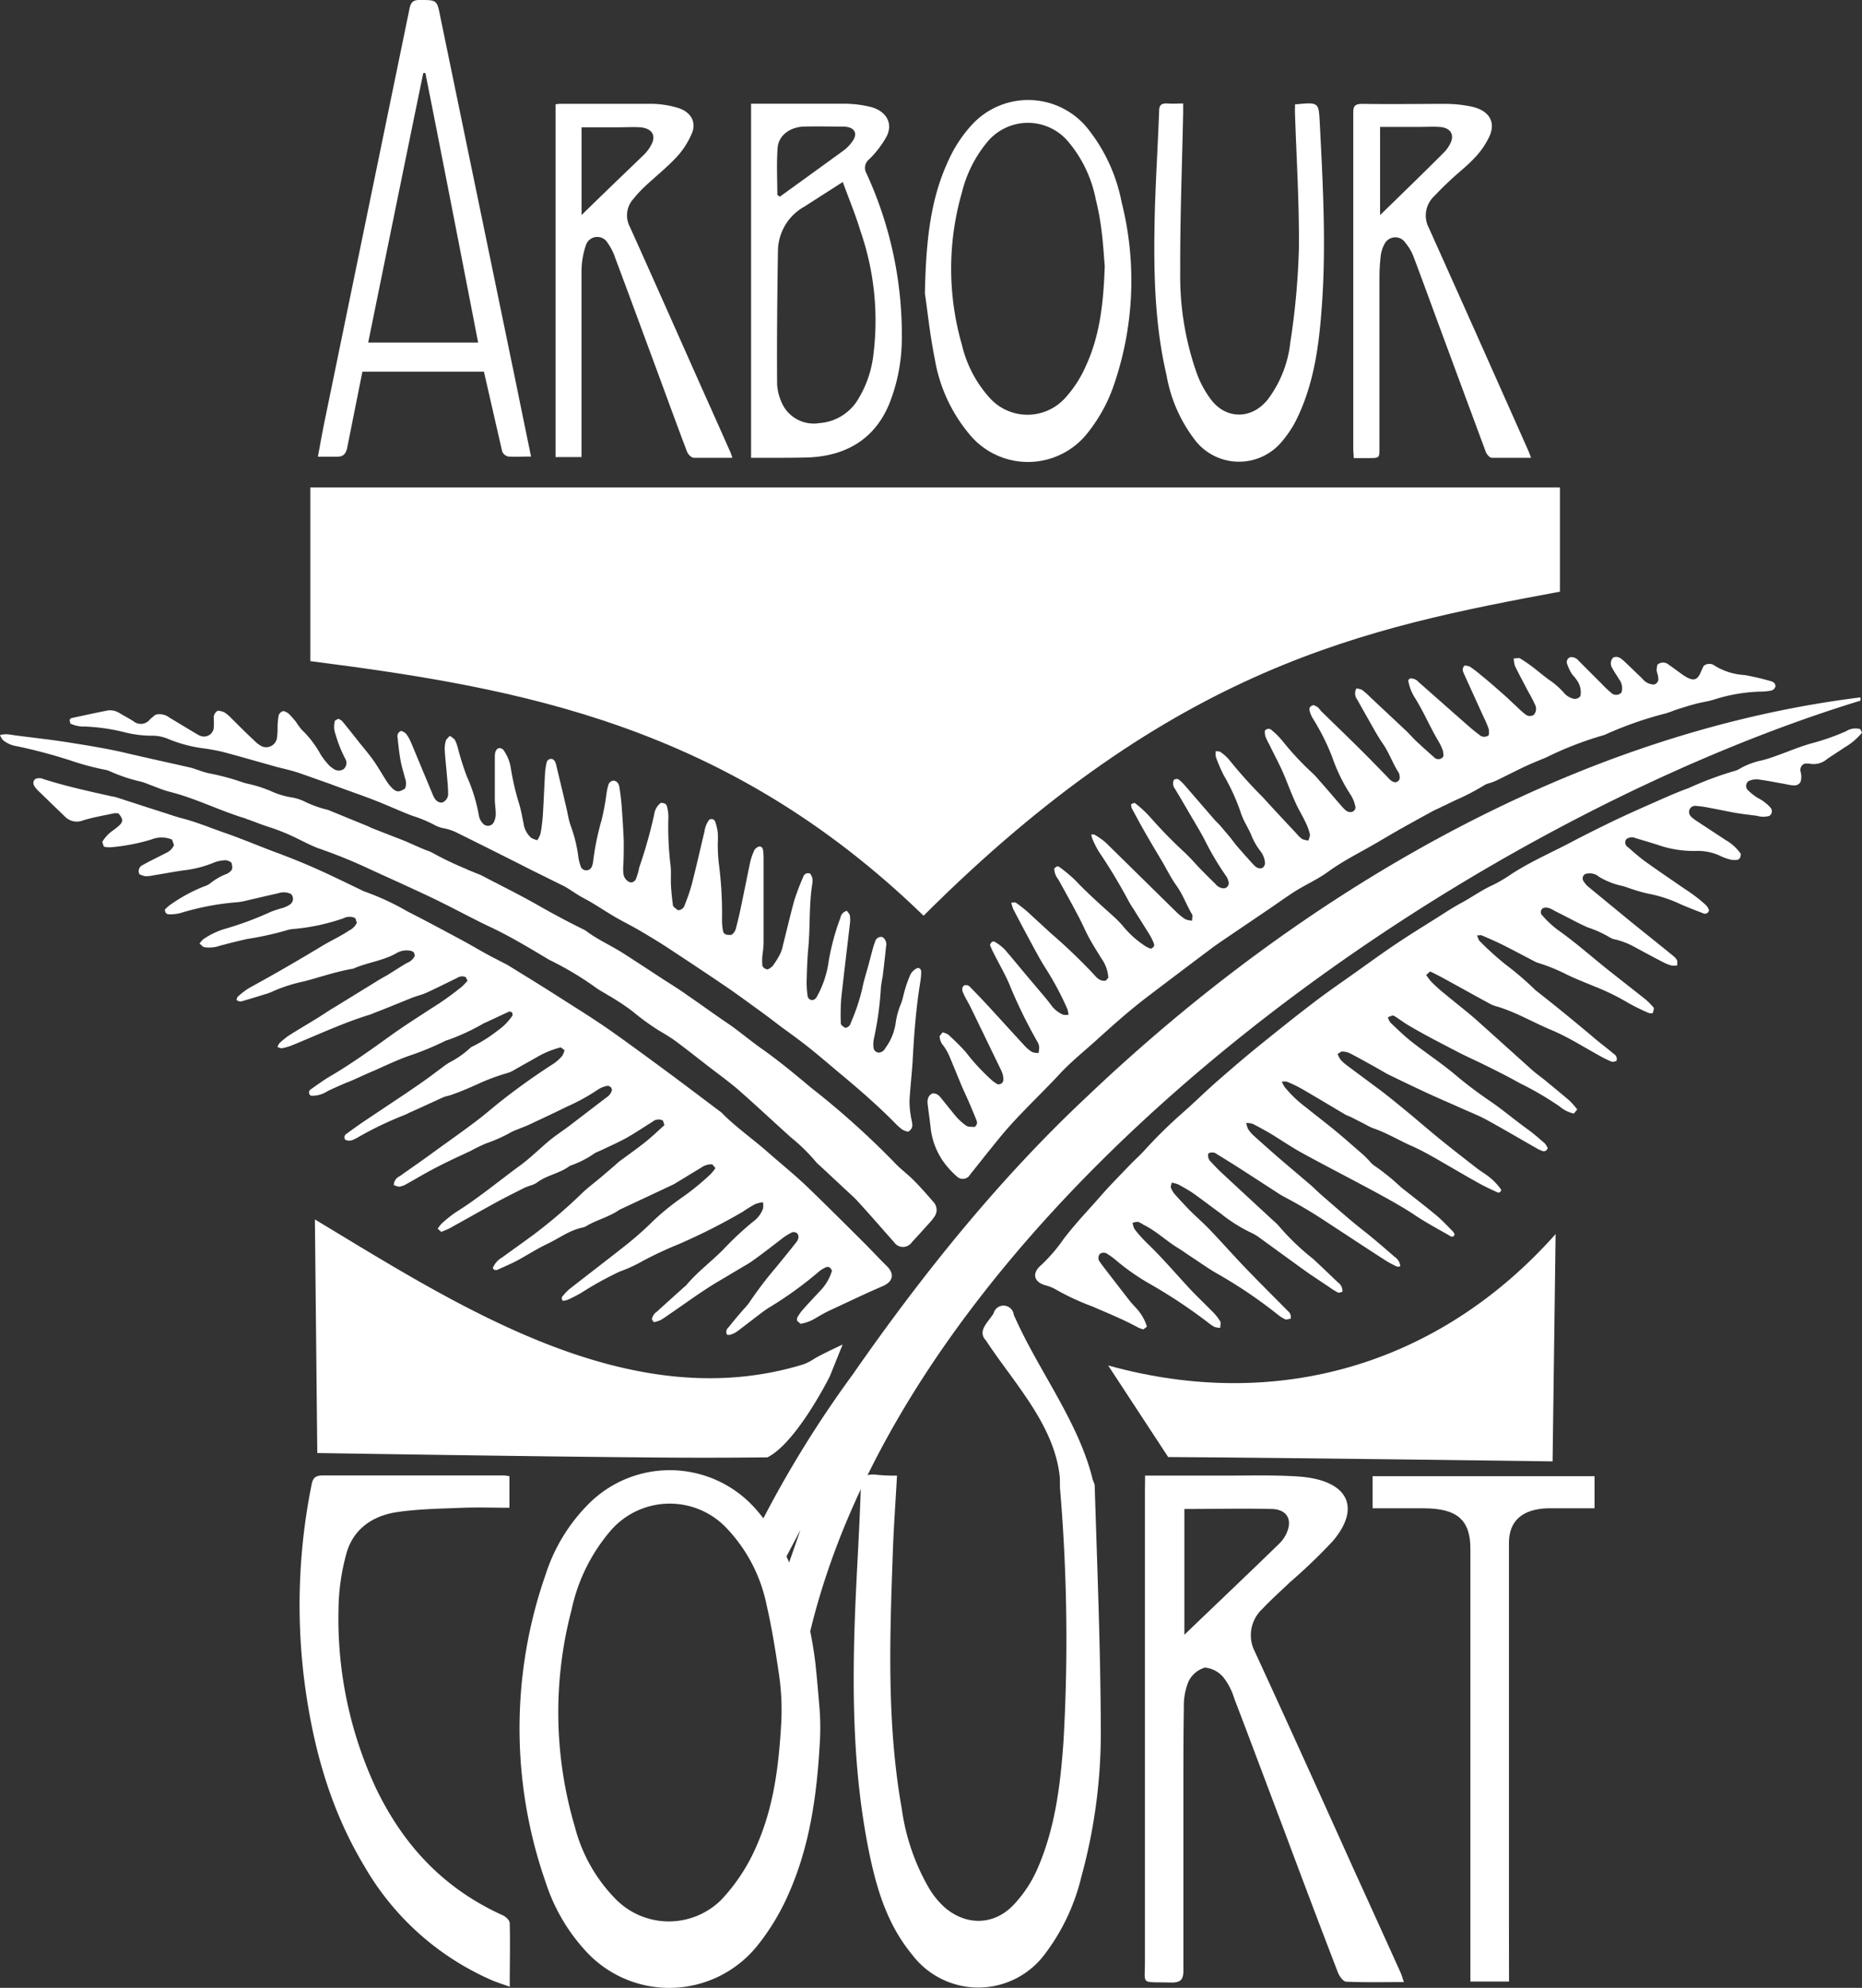
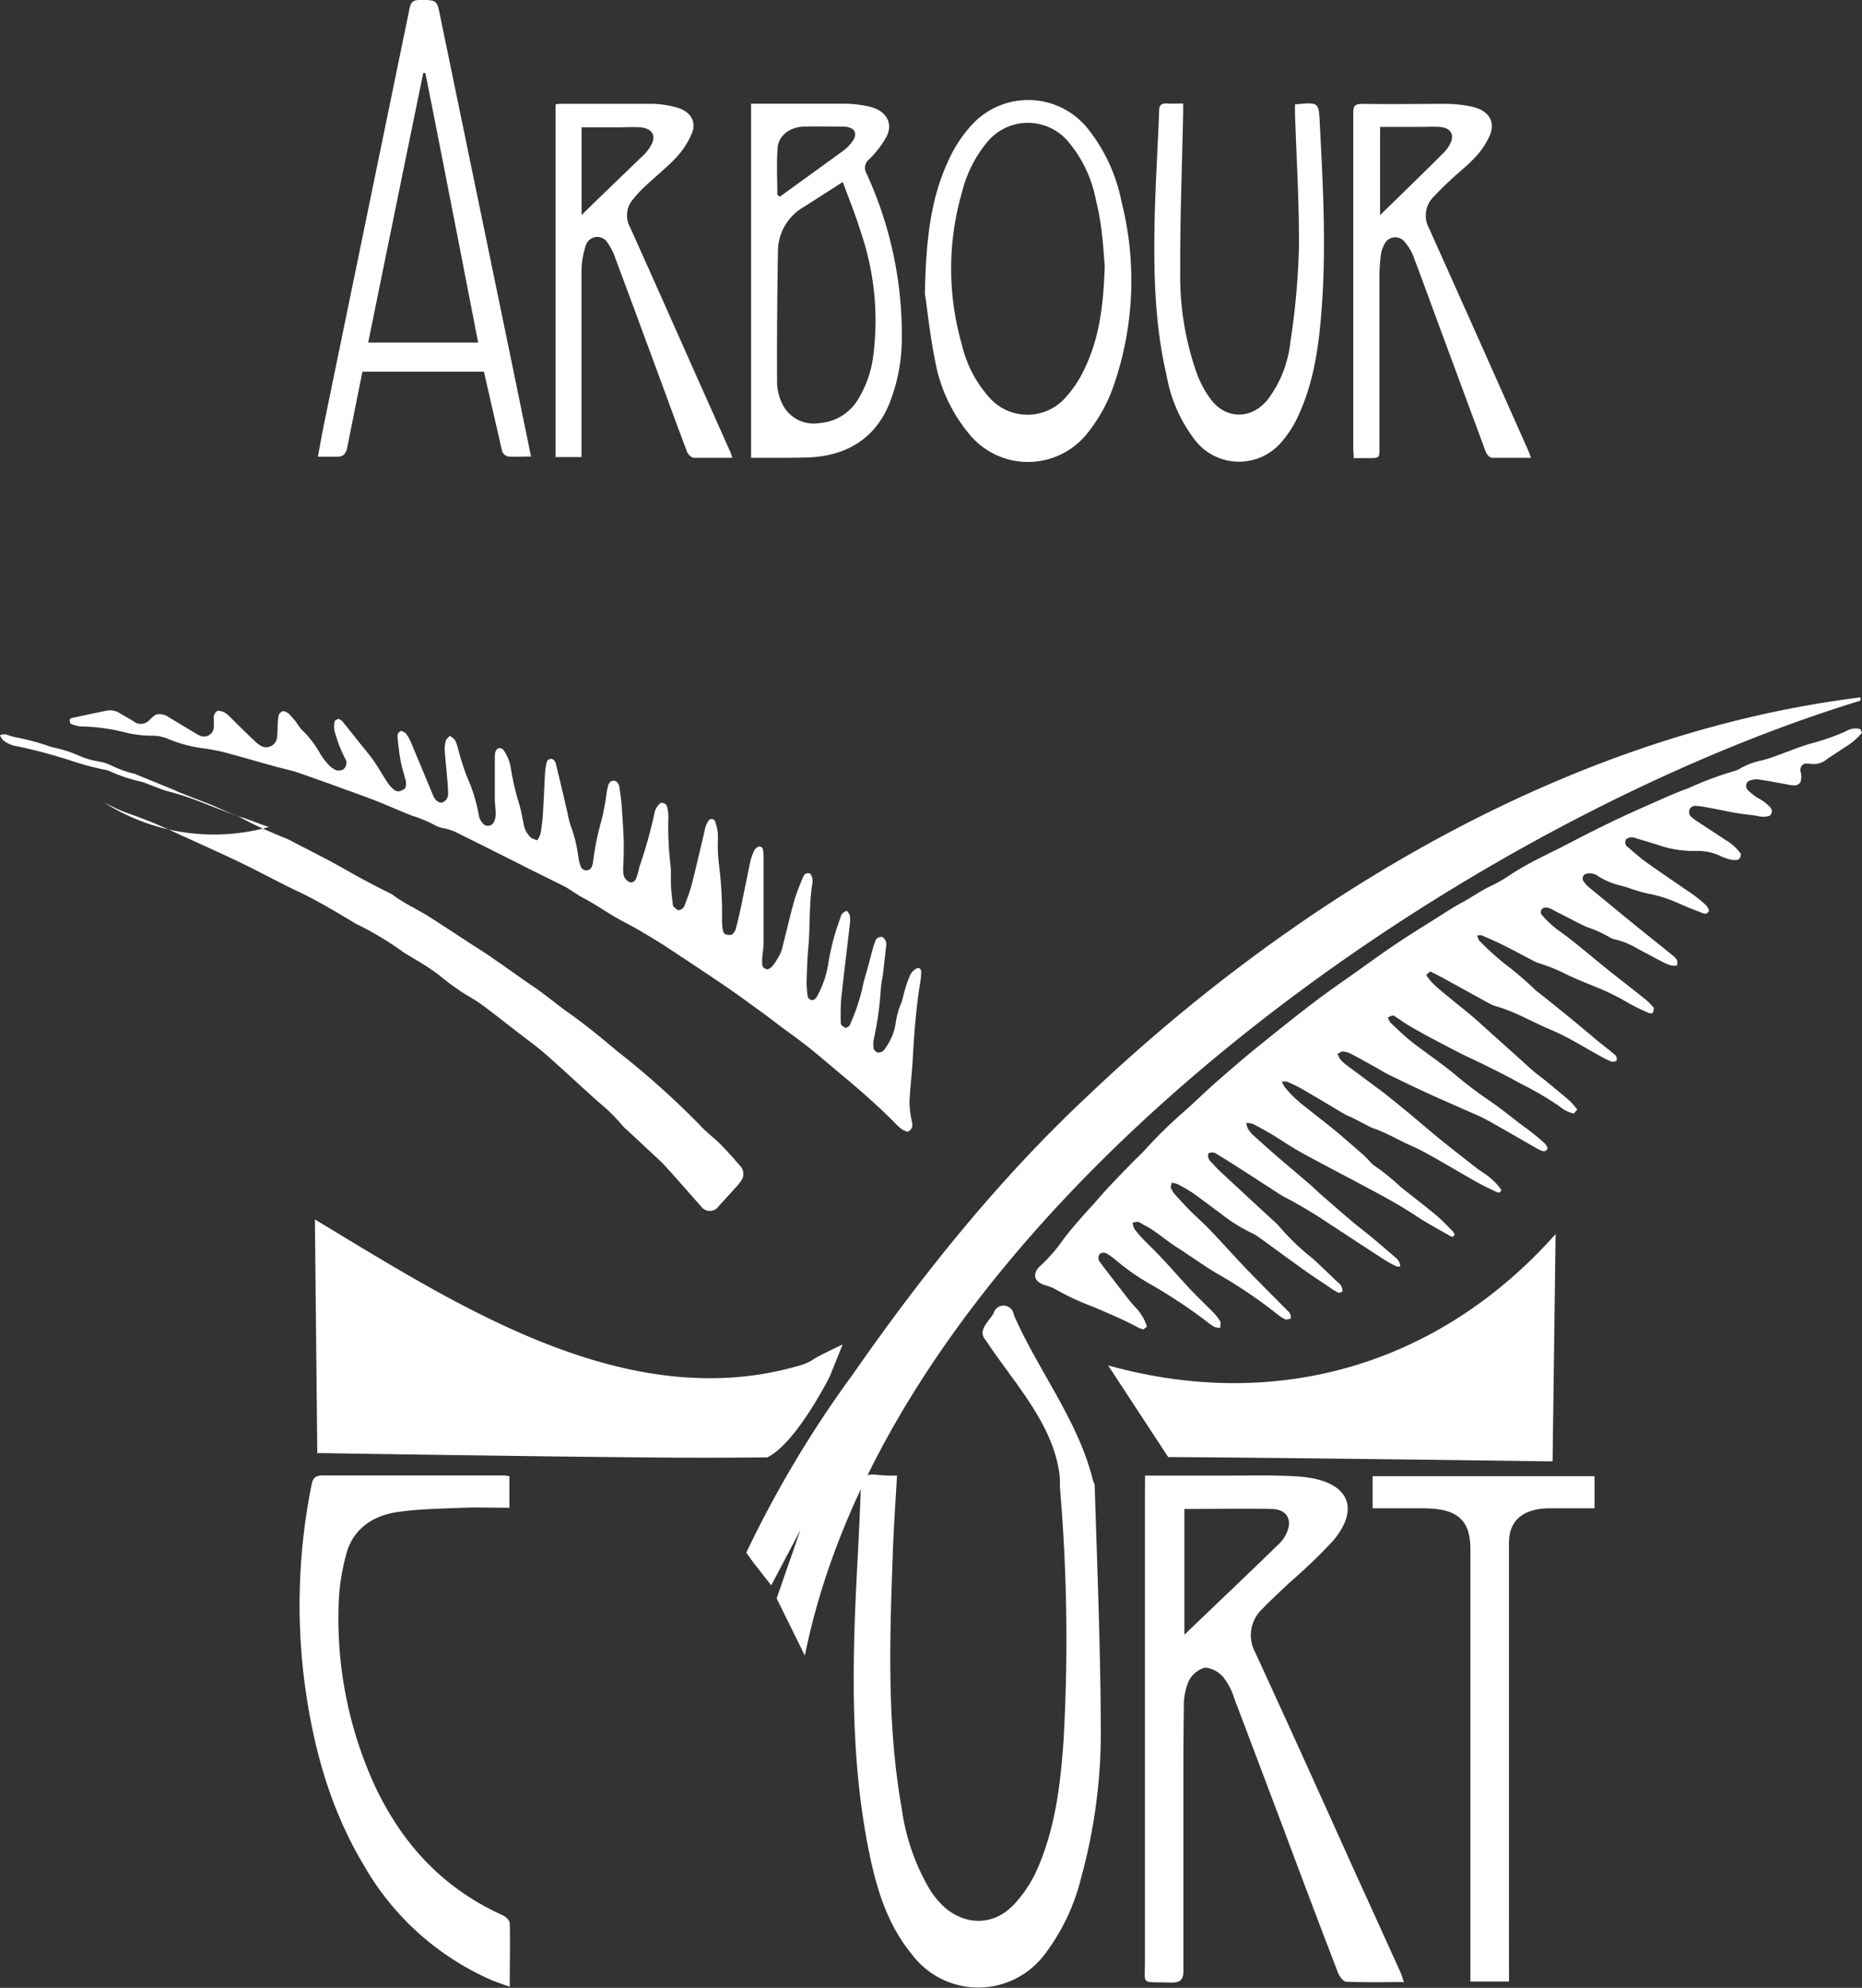
<svg xmlns="http://www.w3.org/2000/svg" viewBox="0 0 241.02 257.2">
  <rect x="0" y="0" width="241.02" height="257.2" fill="#333333" stroke="none" />
  <defs>
    <style>.cls-1{fill:#fff;}</style>
  </defs>
  <g id="logos">
    <g id="nGvkUO.tif">
-       <path class="cls-1" d="M106.07,220.89a31.73,31.73,0,0,1,.06,4.36c-.39,7.14-1.32,13.69-4.12,19.94a29.86,29.86,0,0,1-4,6.58,14.64,14.64,0,0,1-22.35.49,23.93,23.93,0,0,1-5-8.64,60.34,60.34,0,0,1,0-40,22.66,22.66,0,0,1,5.32-8.82,14.83,14.83,0,0,1,22.13.78c3.25,3.79,4.89,8.16,6.11,12.67a52.46,52.46,0,0,1,1.31,6.81C105.75,217.06,105.92,219.11,106.07,220.89ZM101.12,223a31.67,31.67,0,0,0-.29-6.38c-.38-2.59-.88-5.84-1.61-9a20.18,20.18,0,0,0-5-9.72,10.12,10.12,0,0,0-15.14.1,23.09,23.09,0,0,0-5.1,10.3,52.13,52.13,0,0,0,.43,28.06,20.68,20.68,0,0,0,5.32,9.39,9.64,9.64,0,0,0,13.62.07,23.92,23.92,0,0,0,4.55-6.92C100,234.13,100.77,229.19,101.12,223Z" />
      <path class="cls-1" d="M148.22,190.92h10.57c3.11,0,6.23-.09,9.32.12,6.3.45,8.16,3.91,4.43,8.33a70.46,70.46,0,0,1-5.56,5.34c-1.2,1.15-2.46,2.27-3.59,3.47a4.63,4.63,0,0,0-.95,5.54c4.39,9.52,8.7,19.07,13,28.61q2.93,6.42,5.84,12.86c.15.34.25.7.44,1.26-2.58,0-5,.06-7.45-.05-.39,0-.9-.71-1.08-1.17q-3.55-9.22-7-18.49c-2.15-5.67-4.27-11.35-6.43-17a8.28,8.28,0,0,0-1.38-2.69,3.55,3.55,0,0,0-2.4-1.29,3.4,3.4,0,0,0-2.13,1.79,8.13,8.13,0,0,0-.61,3.32c-.07,4.27-.06,8.55-.06,12.83,0,7.1,0,14.2,0,21.3,0,1.18-.39,1.55-1.75,1.51-3.84-.12-3.22.41-3.23-2.74q0-30.41,0-60.8Zm5.09,20.59c4.16-4,8.28-7.89,12.34-11.85a4.39,4.39,0,0,0,1.09-1.85c.42-1.45-.37-2.52-2.08-2.57-3.74-.09-7.49,0-11.35,0Z" />
      <path class="cls-1" d="M116.11,190.92c-.19,3.45-.43,6.68-.54,9.91-.4,11.09-.8,22.19,1.16,33.22a28.08,28.08,0,0,0,3.58,10.35,11,11,0,0,0,1.65,2.09c2.75,2.66,6.56,2.77,9.21,0a16.28,16.28,0,0,0,3.19-4.87c2.27-5.29,2.92-10.87,3.31-16.47a231.79,231.79,0,0,0-.47-32.7c0-.45,0-.91,0-1.56a25.31,25.31,0,0,1,3.61.06c.38.06.87.83.89,1.29.32,10.43.75,20.87.79,31.3a70.43,70.43,0,0,1-2.52,19.3,26.92,26.92,0,0,1-4.73,10,10.74,10.74,0,0,1-17.15.09c-3.31-4-4.65-8.68-5.62-13.41-2-9.91-2.17-19.93-1.82-30,.2-5.64.59-11.27.77-16.91,0-1.37.44-2,2.14-1.79A21,21,0,0,0,116.11,190.92Z" />
      <path class="cls-1" d="M65.94,191v4.08c-2,0-4-.07-5.94,0-2.82.11-5.68.15-8.46.54-3.56.49-5.93,2.45-6.72,5.46a28,28,0,0,0-1,7,51.89,51.89,0,0,0,4.85,23.3c3.38,7,8.42,12.82,16.41,16.43.41.19.89.66.9,1,.07,2.67,0,5.34,0,8.24-1-.35-1.72-.58-2.43-.89a35.32,35.32,0,0,1-16.39-14.71c-4.53-7.53-6.69-15.66-7.77-24a78.75,78.75,0,0,1,.93-25.3c.16-.79.36-1.26,1.49-1.25,7.8,0,15.6,0,23.41,0A5.44,5.44,0,0,1,65.94,191Z" />
      <path class="cls-1" d="M195.33,256.38h-5v-56c0-3.72-1.72-5.21-6-5.23h-6.66V191H206.4v4.15h-1.84c-2.46,0-1.79,0-4.24,0-3.29.1-5,1.66-5,4.47q0,24.53,0,49.06Z" />
    </g>
    <path class="cls-1" d="M96.6,200.89a143,143,0,0,1,13.74-23c9-12.93,18.94-25.33,30.49-36.13,27.25-25.89,62.46-46.88,100-51.53l0,.42c-53.07,16.22-125.15,66.61-136.65,123.56l-3.65-7.4,3.08-8.86-3.78,7.17-2.35-3" />
    <path class="cls-1" d="M156.41,149.24a1.12,1.12,0,0,0,.39,1.14c.46.5.93,1,1.42,1.44,2.24,2.09,4.49,4.16,6.74,6.24a5.22,5.22,0,0,1,.58.57,31.19,31.19,0,0,0,4.47,4.28c1.06,1,2.12,2,3.16,3a1.32,1.32,0,0,1,.59,1.24c-.17,0-.41.16-.56.09a9,9,0,0,1-1.14-.71l-2.35-1.57c-.56-.38-1.11-.78-1.65-1.17l-5-3.63a6.23,6.23,0,0,0-1.16-.69A19.9,19.9,0,0,1,158,157c-1.17-.84-2.31-1.73-3.48-2.56-.63-.44-1.3-.81-2-1.19a4.08,4.08,0,0,0-.85-.23c-.05.27-.16.5-.1.66a2.94,2.94,0,0,0,.56.91c.6.67,1.22,1.33,1.86,2,.86.85,1.78,1.65,2.62,2.53,1.31,1.36,2.56,2.77,3.86,4.15.86.92,1.74,1.82,2.63,2.72,1.2,1.22,2.41,2.42,3.61,3.64a1,1,0,0,1,.36,1c-.23,0-.51.15-.71.07a4.91,4.91,0,0,1-1-.64,61,61,0,0,0-7.59-5.15c-1.22-.67-2.35-1.5-3.52-2.26-.6-.39-1.18-.82-1.79-1.19-1.54-.94-2.84-2.22-4.45-3a3,3,0,0,0-.71-.37,2.18,2.18,0,0,0-.7.13,2.8,2.8,0,0,0,.25.8,17.79,17.79,0,0,0,1.52,1.72c2,1.91,3.78,4,5.63,6,1,1.06,2,2,3.05,3.07a6.32,6.32,0,0,1,.9,1.16c.11.19,0,.49,0,.83a2.68,2.68,0,0,1-.73-.11,5,5,0,0,1-.78-.52,66.34,66.34,0,0,0-7.51-5,29,29,0,0,1-4.34-3,9.45,9.45,0,0,0-1.19-.89.88.88,0,0,0-1-.07.8.8,0,0,0,0,1.1c.35.52.75,1,1.13,1.51l2.64,3.41c.28.36.59.68.88,1a6.14,6.14,0,0,1,1.41,2.42L148,172a3.69,3.69,0,0,1-.64-.22c-1.94-1.06-4-1.89-6-2.76a31.42,31.42,0,0,1-4.64-2.15,5.13,5.13,0,0,0-1.37-.56c-1.67-.47-1.7-1.66-.65-2.56a21,21,0,0,0,3-3.48c1.19-1.54,2.5-3,3.78-4.4.69-.77,1.36-1.56,2.07-2.32.94-1,1.91-2,2.88-3,.57-.59,1.18-1.12,1.72-1.72a61.22,61.22,0,0,1,5-4.91c1.55-1.36,3-2.81,4.58-4.18s3.26-2.83,4.94-4.19c2.41-1.95,4.83-3.9,7.3-5.78,1.78-1.37,3.64-2.64,5.47-3.94s3.43-2.47,5.19-3.65c1.6-1.08,3.25-2.1,4.89-3.13,1.22-.76,2.41-1.57,3.68-2.25s2.65-1.68,4.1-2.32a20,20,0,0,0,2.43-1.45c2.47-1.59,5.16-2.75,7.75-4.12,1.75-.92,3.52-1.8,5.3-2.66,1.54-.74,3.1-1.44,4.67-2.13s3.36-1.52,5.1-2.14a44.5,44.5,0,0,1,5.8-2.18,3.11,3.11,0,0,0,1-.43,9.72,9.72,0,0,1,2.76-1,18.61,18.61,0,0,0,1.79-.57c1.53-.54,3-1.18,4.58-1.62a30.61,30.61,0,0,0,4.46-1.56,2.26,2.26,0,0,1,1.86-.28l.22.46a8.39,8.39,0,0,1-2.26,1.91c-.75.51-1.53,1-2.25,1.49a2.66,2.66,0,0,1-2.26.61,3,3,0,0,0-.67,0,.87.87,0,0,0-.52,1,2.25,2.25,0,0,1,0,1.36.88.88,0,0,1-.89.44c-.45,0-.89-.14-1.33-.21-1-.17-1.94-.37-2.92-.5a2.46,2.46,0,0,0-1.58.16.77.77,0,0,0-.06,1.2,7.18,7.18,0,0,0,1.28,1,5.32,5.32,0,0,1,1.6,1.22.71.71,0,0,1-.13,1.08,2.71,2.71,0,0,1-1.57,0c-1-.14-2-.24-2.94-.41s-2.21-.44-3.31-.64a12.63,12.63,0,0,0-1.73-.24.78.78,0,0,0-.82.58.85.85,0,0,0,.28.85,5.23,5.23,0,0,0,.64.5l3.84,2.52a6.08,6.08,0,0,1,1.91,1.75c0,.55-.21.78-.61.8a2.45,2.45,0,0,1-.93-.11,6.06,6.06,0,0,1-1.14-.43,6.8,6.8,0,0,0-3.14-.63,14.11,14.11,0,0,1-4.91-.78c-.94-.3-1.89-.59-2.85-.86a1.16,1.16,0,0,0-1.26.14.71.71,0,0,0,.22,1c.75.65,1.49,1.31,2.29,1.89,1.53,1.1,3.1,2.16,4.65,3.23.56.39,1.13.74,1.67,1.15a17.37,17.37,0,0,1,1.55,1.29,1.93,1.93,0,0,1,.35.62.54.54,0,0,1-.8.37c-1-.39-2-.76-3-1.21a17.23,17.23,0,0,0-4.1-1.32,18.58,18.58,0,0,1-1.94-.54c-.48-.15-.94-.34-1.42-.46a9.65,9.65,0,0,1-3-1.19,1.84,1.84,0,0,0-1.77-.34.65.65,0,0,0-.16,1,3.22,3.22,0,0,0,.63.7l5.53,4.54c1.78,1.44,3.58,2.87,5.36,4.32a1.9,1.9,0,0,1,.53.6,1.79,1.79,0,0,1,0,.67,2.63,2.63,0,0,1-.73,0,5.46,5.46,0,0,1-1.12-.45c-1.2-.62-2.39-1.26-3.57-1.9a10,10,0,0,0-2.5-1,2.15,2.15,0,0,1-.76-.27,14.66,14.66,0,0,0-2.94-1.33c-1.35-.61-2.64-1.34-4-2-.55-.3-1.07-.68-1.71-.48a.6.6,0,0,0-.07,1,13.35,13.35,0,0,0,1.86,1.75c2.25,1.58,4.31,3.4,6.45,5.12,1.66,1.32,3.33,2.61,5,3.94a9.28,9.28,0,0,1,1,1c.13.14.11.22-.05.78a1.32,1.32,0,0,1-.49,0,26.56,26.56,0,0,1-2.78-1.37,29.27,29.27,0,0,0-4.25-2.07c-1.24-.52-2.5-1-3.72-1.6a23,23,0,0,0-3.49-1.42,2.89,2.89,0,0,1-.63-.26c-1.36-.7-2.7-1.43-4.07-2.11-.88-.44-1.79-.83-2.7-1.22-.14-.06-.33,0-.63,0,.15.32.2.6.37.75a38.59,38.59,0,0,0,3.32,3,40,40,0,0,1,3.89,3.34C201.17,130,203.62,132,206,134c.94.83,2,1.59,2.93,2.39a.72.72,0,0,1,.29.9c-.17,0-.4.14-.58.08a10.78,10.78,0,0,1-1.33-.63c-2.14-1.16-4.2-2.5-6.42-3.44-2.44-1-4.74-2.41-7.32-3.13a4,4,0,0,1-.74-.31c-2.06-1.12-4.1-2.26-6.15-3.38-.51-.27-1-.52-1.56-.79l-.51.45a7,7,0,0,0,.65.87,16.86,16.86,0,0,0,1.39,1.28c1.07.89,2.16,1.76,3.24,2.64.45.37.9.75,1.34,1.14l7.12,6.4c.51.45,1.06.84,1.59,1.26,1.07.89,2.16,1.76,3.22,2.68a10.39,10.39,0,0,1,1,1.14l-.44.53a4.32,4.32,0,0,1-1.85-.93,41,41,0,0,0-5.14-3c-1.49-.84-3-1.59-4.55-2.36-1.13-.56-2.28-1.06-3.4-1.64-2.19-1.14-4.4-2.26-6.52-3.52-.58-.35-1.12-.76-1.69-1.12-.28-.17-.3-.14-.92.11a2.21,2.21,0,0,0,.33.69c.91.86,1.81,1.75,2.8,2.52,1.84,1.44,3.81,2.73,5.59,4.23a54.32,54.32,0,0,0,4.41,3.34c1.72,1.16,3.29,2.52,5,3.74.76.55,1.47,1.18,2.18,1.8a2.27,2.27,0,0,1,.37.6.51.51,0,0,1-.7.37,4,4,0,0,1-.73-.34c-2.11-1.2-4.21-2.44-6.34-3.61-1-.56-2.12-1-3.18-1.47-1.64-.74-3.3-1.44-4.93-2.2s-3.17-1.5-4.75-2.27c-.44-.22-.86-.49-1.29-.73-1.22-.68-2.43-1.37-3.66-2a2.43,2.43,0,0,0-1-.24c-.18,0-.36.18-.61.32a3.24,3.24,0,0,0,.4.75,5.48,5.48,0,0,0,.8.72c1.52,1.13,3,2.23,4.55,3.38,1.21.94,2.39,1.91,3.57,2.88,1.45,1.21,2.88,2.45,4.35,3.63s2.9,2.29,4.35,3.42c.39.3.82.56,1.22.85a7.85,7.85,0,0,1,1.95,1.95c-.11.37-.33.41-.55.3-.78-.36-1.56-.72-2.3-1.13-2-1.11-3.9-2.25-5.86-3.36-.94-.53-1.89-1.05-2.87-1.48-1.69-.74-3.27-1.72-5-2.3a7.23,7.23,0,0,1-1-.49l-1.8-.92c-.28-.14-.59-.23-.86-.39-1.9-1.12-3.78-2.26-5.69-3.36a17,17,0,0,0-1.83-.87,2.2,2.2,0,0,0-.65,0,5.48,5.48,0,0,0,.35.67,14.94,14.94,0,0,0,2.72,2.61c1.33,1.08,2.7,2.11,4,3.19s2.32,2,3.48,3c.27.24.51.51.76.76a3.41,3.41,0,0,0,.57.57,29.2,29.2,0,0,1,3.57,2.88c1.52,1.2,3.06,2.38,4.54,3.61.76.63,1.43,1.37,2.13,2.06a1.86,1.86,0,0,1,.25.42c-.13.35-.36.33-.56.21-1.52-.88-3.08-1.7-4.54-2.68s-3.15-1.92-4.76-2.8c-3.24-1.76-6.53-3.44-9.77-5.21-1.38-.75-2.69-1.64-4-2.45-.81-.48-1.64-.94-2.48-1.37a2.88,2.88,0,0,0-.86-.13,3,3,0,0,0,.21.74,3.87,3.87,0,0,0,.67.83c1,.91,2,1.79,3,2.67,1.46,1.26,2.94,2.5,4.41,3.76.48.41.92.87,1.39,1.28,1.43,1.24,2.85,2.49,4.3,3.7,1,.82,2,1.57,2.93,2.38.8.66,1.57,1.35,2.34,2a1.61,1.61,0,0,1,.69,1.2c-.17,0-.36.08-.49,0a12.41,12.41,0,0,1-1.3-.69c-1.37-.87-2.72-1.76-4.08-2.65l-3.5-2.29a61,61,0,0,0-5.44-3.25c-.28-.15-.56-.3-.83-.47-1.77-1.14-3.54-2.3-5.32-3.44-.91-.58-1.83-1.15-2.75-1.71A1,1,0,0,0,156.41,149.24Z" />
-     <path class="cls-1" d="M37.67,115.67a2.14,2.14,0,0,0-1.64-.1c-1.36.3-2.72.63-4.08.94a8.28,8.28,0,0,1-1.19.22,34,34,0,0,0-7.42,1.41,5.45,5.45,0,0,1-1.46.16c-.28,0-.51-.16-.54-.61a4.88,4.88,0,0,1,.61-.56,20.81,20.81,0,0,1,4.49-2.45,2.37,2.37,0,0,0,.73-.36,8.1,8.1,0,0,1,2.21-1.27,1.47,1.47,0,0,0,.44-.31c.28-.25.3-.4.16-1.09a1.23,1.23,0,0,0-1.12-.32,3.91,3.91,0,0,0-1.18.28,14.31,14.31,0,0,1-3.92,1c-1.29.19-2.57.43-3.86.64a4.88,4.88,0,0,1-1.07.12,2.75,2.75,0,0,1-.78-.26.87.87,0,0,1,.47-1.21c.62-.36,1.27-.67,1.91-1l1.09-.55a2,2,0,0,0,1-1l-.25-.72a3.53,3.53,0,0,0-2.71,0,25.76,25.76,0,0,1-5.29,1,3.18,3.18,0,0,1-.83-.09l-.2-.61a4.73,4.73,0,0,1,1.41-1.5,7.8,7.8,0,0,0,.84-.68c.47-.48.43-.82-.16-1.51a2.16,2.16,0,0,0-.63,0c-1.32.28-2.65.51-3.94.9a2.15,2.15,0,0,1-2.35-.48l-3.59-3.47a2.6,2.6,0,0,1-.4-.54.66.66,0,0,1,.14-.85,1.23,1.23,0,0,1,1.06,0c2.92.93,5.91,1.58,8.89,2.25.22,0,.45.09.66.15,2.14.69,4.28,1.39,6.43,2.07.64.21,1.28.43,1.93.6,1.93.49,3.75,1.26,5.62,1.91,2.17.75,4.27,1.65,6.42,2.45,1.77.66,3.52,1.35,5.25,2.12,2.05.91,4.07,1.91,6.1,2.88a3.08,3.08,0,0,0,.38.16,33.42,33.42,0,0,1,5.49,2.56c2.29,1.16,4.55,2.38,6.81,3.59,1.11.59,2.19,1.24,3.3,1.85.74.41,1.51.79,2.27,1.19a6.63,6.63,0,0,1,.59.31c2.15,1.33,4.3,2.64,6.42,4,2.39,1.53,4.79,3,7.12,4.65s4.67,3.37,7,5.09,4.54,3.4,6.8,5.1a2.72,2.72,0,0,1,.32.25c1.84,1.87,4,3.36,5.95,5.08,1.76,1.55,3.58,3,5.27,4.64,2.43,2.34,4.82,4.73,7.21,7.11,1,1,1.92,2,2.94,3s.83,2-.51,2.59c-2.34,1-4.66,2.13-7,3.21-.57.27-1.11.59-1.66.91a5.41,5.41,0,0,1-2,.76l-.45-.4c0-.16,0-.27,0-.34a6.14,6.14,0,0,1,.67-1c.8-.91,1.64-1.79,2.47-2.68a6.31,6.31,0,0,0,1.38-2.44c-.21-.51-.51-.59-.83-.43a3.81,3.81,0,0,0-.9.57,48.27,48.27,0,0,1-6.46,4.65c-.38.24-.74.51-1.1.78-1,.76-2,1.54-3,2.29a3.27,3.27,0,0,1-.84.41,1.1,1.1,0,0,1-.45,0,.74.74,0,0,1,.17-.93c.64-.8,1.31-1.6,2-2.39a7.88,7.88,0,0,0,.7-.83,50.46,50.46,0,0,1,3.51-4.61c.81-1,1.64-2,2.46-3.05.29-.35.55-.73.31-1.21a.65.65,0,0,0-.86-.16,7.54,7.54,0,0,0-1.14.72c-1.3,1-2.58,2-3.88,2.92-.14.11-.3.2-.45.3l-3.94,2.34c-2.25,1.33-4.34,2.9-6.5,4.36a9.87,9.87,0,0,1-1,.66,4.77,4.77,0,0,1-.86.26l-.25-.37a1.48,1.48,0,0,1,.66-1c1.2-1.1,2.41-2.18,3.61-3.26a1.16,1.16,0,0,0,.2-.18c1.43-1.7,3.19-3,4.76-4.58a41,41,0,0,1,3.85-3.6,3.66,3.66,0,0,0,1.3-1.68,2.37,2.37,0,0,0,0-.85,4.73,4.73,0,0,0-1,.24,17.74,17.74,0,0,0-1.63,1A77.78,77.78,0,0,1,87.8,161a48.94,48.94,0,0,0-4.64,2.17,18.2,18.2,0,0,1-2.94,1.35,43.89,43.89,0,0,0-5.07,2.81c-.55.3-1.11.59-1.68.85a2.74,2.74,0,0,1-.59.13.42.42,0,0,1,0-.66,6.27,6.27,0,0,1,.84-.87c2.37-1.86,4.77-3.68,7.13-5.55a42.71,42.71,0,0,0,3.36-2.93,31.5,31.5,0,0,1,3.94-3.27A32.64,32.64,0,0,0,92,151.9a7.22,7.22,0,0,0,.61-.76l-.41-.49a2.23,2.23,0,0,0-1.46.44c-1,.6-2,1.21-3,1.82-.2.11-.38.25-.58.34-2.28,1.08-4.56,2.14-6.84,3.21a.75.75,0,0,0-.13.06c-1.26.89-2.77,1.26-4.1,2a2.13,2.13,0,0,1-.61.29c-1.67.32-3,1.34-4.52,2.07s-2.67,1.49-4,2.21c-.84.44-1.71.81-2.57,1.2a.44.44,0,0,1-.6-.23,2.79,2.79,0,0,1,1.2-1.36c1.37-1,2.79-2,4.14-3a65.62,65.62,0,0,0,6.15-5.26c.77-.75,1.65-1.4,2.47-2.09l1.85-1.58c.2-.18.4-.37.61-.53,1.12-.83,2.26-1.63,3.35-2.5.84-.67,1.61-1.42,2.44-2.16l-.19-.6a1.22,1.22,0,0,0-1.34.15c-1.06.66-2.11,1.37-3.21,2s-2.17,1.08-3.26,1.61c-.33.16-.67.28-1,.46a12.83,12.83,0,0,1-3.24,1.64c-1.3,1-3,1.19-4.31,2.21a3.32,3.32,0,0,1-.86.36c-.25.1-.52.18-.76.3-1.2.61-2.41,1.21-3.59,1.85-2,1.1-4,2.23-6,3.34-.35.19-.73.32-1.12.49l-.46-.41a4.2,4.2,0,0,1,.5-.66,16.35,16.35,0,0,1,1.79-1.44c2.87-1.79,5.47-3.95,8.19-5.95,1.41-1,2.67-2.27,4-3.38.8-.65,1.67-1.22,2.5-1.84L78.49,142a1.62,1.62,0,0,0,.72-.94.56.56,0,0,0-.76-.53,3.1,3.1,0,0,0-1.1.48,26.1,26.1,0,0,1-4,2.19c-1.61.8-3.24,1.55-4.87,2.32-.37.17-.75.31-1.12.46s-.85.32-1.24.53A19.22,19.22,0,0,1,63,147.91a20.63,20.63,0,0,0-2.08,1c-.94.44-1.88.87-2.81,1.32s-1.85.92-2.76,1.42-1.87,1.07-2.81,1.59a2.41,2.41,0,0,1-.89.3,2.25,2.25,0,0,1-.68-.22,1.29,1.29,0,0,1,.76-1.13c1.29-.92,2.59-1.81,3.86-2.73,2-1.47,4.11-2.93,6.11-4.45.9-.68,1.75-1.41,2.62-2.12a86.14,86.14,0,0,1,7.34-5.27,6,6,0,0,0,1.11-1,2.39,2.39,0,0,0,.3-.74l-.47-.37a11.72,11.72,0,0,0-3,1.21c-1,.57-2,1.12-2.94,1.66a4.1,4.1,0,0,1-1,.46,26.5,26.5,0,0,0-3.79,1.41c-.66.29-1.31.59-2,.86-.5.21-1,.39-1.51.57-.34.12-.71.16-1,.3-1.48.67-2.94,1.35-4.4,2a7,7,0,0,1-.74.34,44.63,44.63,0,0,0-5.95,2.87c-.52.28-1,.57-1.59.26a.52.52,0,0,1,.18-.76c.76-.56,1.53-1.11,2.31-1.64l5.38-3.59c.82-.56,1.64-1.12,2.45-1.69s1.44-1.07,2.17-1.6a9.81,9.81,0,0,1,1-.7,12.08,12.08,0,0,0,2.65-1.84,1,1,0,0,1,.34-.23,18.14,18.14,0,0,0,3.18-2,7.84,7.84,0,0,0,2-2c0-.06,0-.17,0-.26a.38.38,0,0,0-.56-.2c-1.06.48-2.11,1-3.18,1.47A27.41,27.41,0,0,1,58,134.55a1.82,1.82,0,0,0-.39.14,37.56,37.56,0,0,1-4.73,1.94c-1.52.54-3,1.25-4.46,1.9-1,.41-1.89.84-2.84,1.26l-1,.4c-.74.33-1.48.64-2.2,1a3.58,3.58,0,0,1-2.13.58.48.48,0,0,1,0-.84c.81-.57,1.61-1.16,2.46-1.66,2.68-1.57,5.21-3.38,7.73-5.19,1.71-1.24,3.5-2.37,5.27-3.53a37.45,37.45,0,0,0,4.07-2.89c.26-.23.49-.5.74-.76l-.24-.48a1.15,1.15,0,0,0-1.09.1c-1.33.65-2.66,1.31-4,1.93-.61.27-1.28.42-1.91.67-1.67.67-3.32,1.36-5,2-.12.05-.24.11-.37.15-3.5,1.07-6.8,2.63-10.16,4a7,7,0,0,1-1.29.36c-.14,0-.31-.08-.55-.16a2.21,2.21,0,0,1,.28-.52,11,11,0,0,1,1.25-1c1.18-.75,2.39-1.45,3.57-2.18.77-.47,1.52-1,2.28-1.44L48.7,127c.49-.31,1-.59,1.51-.88l1-.63c.5-.31,1-.63,1.49-.91a1.81,1.81,0,0,0,1-.92l-.11-.41a1.72,1.72,0,0,0-.28-.19,2.57,2.57,0,0,0-2,.27c-1.76,1-3.77,1.19-5.58,2-2.18.36-4.26,1.09-6.39,1.65a20,20,0,0,0-4.1,1.32,5.87,5.87,0,0,1-1,.36q-1.29.41-2.58.78c-.34.11-.68.27-1.06-.09.07-.14.1-.34.22-.43a9.51,9.51,0,0,1,1.5-1.13c3.21-1.75,6.36-3.58,9.48-5.46,1.11-.67,2.31-1.2,3.39-1.94a2.08,2.08,0,0,0,1-1l-.19-.59a1.67,1.67,0,0,0-1.51,0,26.67,26.67,0,0,1-6.3,1.38,4.13,4.13,0,0,0-1.06.18A41.37,41.37,0,0,1,32,121.49c-1.18.26-2.36.56-3.53.87a4.13,4.13,0,0,1-2,.19c-.21,0-.39-.28-.64-.47a3.28,3.28,0,0,1,.49-.56,10,10,0,0,1,2.66-1.3A42.06,42.06,0,0,0,35,118a14.44,14.44,0,0,1,1.53-.51,3.55,3.55,0,0,0,1-.46A.89.89,0,0,0,37.67,115.67Z" />
-     <path class="cls-1" d="M175.57,89.08a2,2,0,0,1,.75.19,11.45,11.45,0,0,1,1.12,1l4.63,4.34c.45.44.86.92,1.32,1.35.73.67,1.46,1.34,2.22,2a.76.76,0,0,0,1.23-.11,3.13,3.13,0,0,0-.07-.72,7.11,7.11,0,0,0-.57-1.22c-1.08-1.81-1.9-3.77-3-5.54a6.09,6.09,0,0,1-.92-2.35c.09-.1.2-.24.2-.23a1.33,1.33,0,0,1,1.16.47c2.16,1.9,4.31,3.81,6.48,5.71.44.38.89.76,1.36,1.1a.93.93,0,0,0,1.22.06,2.17,2.17,0,0,0,0-.81,12.77,12.77,0,0,0-.63-1.49q-1.29-2.82-2.57-5.65c-.14-.33-.31-.67.08-1.07a1.91,1.91,0,0,1,.69.15,13.8,13.8,0,0,1,1.39,1.06c1,.8,1.92,1.62,2.87,2.45.64.56,1.25,1.16,1.88,1.74a12.5,12.5,0,0,0,1,.89.94.94,0,0,0,1.13.09,1.19,1.19,0,0,0,.12-1.39c-.29-.66-.66-1.28-1-1.91-.52-1-1.06-2-1.55-3a3.62,3.62,0,0,1-.17-1c.34,0,.64-.09.82,0a18.91,18.91,0,0,1,1.67,1.14c.68.52,1.33,1.08,2,1.57a10.26,10.26,0,0,1,1.94,1.66,2.37,2.37,0,0,0,1.21.82.87.87,0,0,0,1-.34,2.71,2.71,0,0,0-.59-2.19c-.16-.27-.42-.47-.58-.74a6.3,6.3,0,0,1-.56-1.21.67.67,0,0,1,.44-.88,1.24,1.24,0,0,1,1.06.48l3,3a13.6,13.6,0,0,0,1.17,1.11.94.94,0,0,0,1.36,0,1.9,1.9,0,0,0-.33-1.76c-.27-.47-.6-.9-.84-1.39a1.08,1.08,0,0,1,.1-1.38c.6-.26,1,.1,1.42.47.79.74,1.56,1.49,2.34,2.24a2,2,0,0,0,1.51.78.73.73,0,0,0,.55-.93c0-.31-.17-.62-.19-.93a3,3,0,0,1,.1-.71A1.11,1.11,0,0,1,216,86c.55.38,1.09.79,1.64,1.18a6.07,6.07,0,0,0,.68.44c.94.53,1.44.33,1.85-.7.12-.29.26-.56.35-.76a1.17,1.17,0,0,1,1.48,0,8.3,8.3,0,0,0,3.82,1.18,31.14,31.14,0,0,1,3.28.76c.35.09.7.23.72.69a.75.75,0,0,1-.67.58,6.59,6.59,0,0,1-1.08.11,21.57,21.57,0,0,0-6.1,1c-.8.27-1.66.37-2.49.59s-1.81.53-2.71.82a11.93,11.93,0,0,1-1.14.41A47.49,47.49,0,0,0,207.88,95a2.59,2.59,0,0,1-.51.18,44.9,44.9,0,0,0-7.27,2.84c-.87.36-1.75.71-2.61,1.11-1.26.59-2.5,1.23-3.75,1.84a7.26,7.26,0,0,1-.88.34,3.23,3.23,0,0,0-.64.23,30.08,30.08,0,0,1-3.83,2l-1.94.93c-.32.16-.65.3-1,.48q-2.07,1.13-4.13,2.28c-.86.49-1.73,1-2.57,1.49-2.23,1.35-4.6,2.46-6.74,4-1.35,1-2.87,1.67-4.29,2.55-1.1.69-2.16,1.46-3.23,2.19l-5.59,3.79c-.74.51-1.49,1-2.21,1.55q-4,3-8.08,6.1c-2.41,1.82-4.65,3.84-6.89,5.86-1.54,1.38-3.15,2.68-4.56,4.2-2.54,2.74-5.31,5.26-7.69,8.15-1.31,1.6-2.59,3.22-3.88,4.84a1.1,1.1,0,0,1-1.75.25,11.55,11.55,0,0,1-1.64-1.78,9.37,9.37,0,0,1-1.75-4.62c-.1-.89-.23-1.78-.34-2.67-.09-.65-.12-1.27.54-1.64.69-.1,1,.38,1.33.79.6.73,1.18,1.48,1.79,2.2a7.18,7.18,0,0,0,1,.94c.44.37.5.36,1.37.39a.64.64,0,0,0,.27-.82c-.25-.67-.54-1.33-.82-2s-.66-1.48-1-2.23c-.61-1.45-1.19-2.91-1.81-4.36a7.51,7.51,0,0,0-.7-1.15,1.85,1.85,0,0,1-.45-1.2l.38-.48a2.49,2.49,0,0,1,.75.3c.79.74,1.57,1.48,2.28,2.29a26.93,26.93,0,0,0,3.5,3.74c.21.16.44.29.61.4.54,0,.74-.29.73-.7a2.63,2.63,0,0,0-.15-.78c-.11-.3-.26-.58-.39-.86-1.22-2.51-2.42-5-3.65-7.53-.29-.61-.66-1.18-.94-1.79-.17-.36-.34-.76,0-1.11a.69.69,0,0,1,.86.22c.75.76,1.5,1.54,2.23,2.33,1.62,1.76,3.22,3.53,4.84,5.28a4.24,4.24,0,0,0,.93.76,2.33,2.33,0,0,0,.82.12,3.33,3.33,0,0,0,.08-.84,2,2,0,0,0-.3-.74,63.71,63.71,0,0,1-3.65-7.53c-.57-1.27-1.27-2.48-1.9-3.73-.21-.39-.37-.8-.52-1.12.16-.45.43-.56.68-.39a5.82,5.82,0,0,1,1.27,1c.87,1,1.68,2,2.52,3s1.74,2.06,2.61,3.09c.29.35.57.7.84,1.06a3.67,3.67,0,0,0,1.56,1.25,2,2,0,0,0,.69,0,4.13,4.13,0,0,0-.15-.74,39.1,39.1,0,0,0-2.79-5.23c-.56-.87-1.06-1.78-1.55-2.69-.9-1.66-1.79-3.32-2.66-5a5.32,5.32,0,0,1-.26-.84c.27,0,.48-.06.59,0a18.58,18.58,0,0,1,1.49,1.16c1,.93,2.05,1.88,3.08,2.83a72.72,72.72,0,0,1,5.46,5.22c.42.47.84,1,1.61.88l.34-.38a4.92,4.92,0,0,0-.92-2.52c-.54-.88-1.1-1.75-1.59-2.66s-1-2.11-1.57-3.14c-.77-1.47-1.59-2.92-2.39-4.38a2.36,2.36,0,0,1-.54-1.42l.31-.28c.15,0,.26,0,.32.05a19.07,19.07,0,0,1,2.07,1.72c1.58,1.67,3.3,3.19,5,4.72a13.71,13.71,0,0,1,1.39,1.46,12.49,12.49,0,0,0,2.74,2.39,3.35,3.35,0,0,0,.65.3c.42-.13.52-.39.42-.66a6.81,6.81,0,0,0-.6-1.21c-.68-1.11-1.39-2.21-2.08-3.32a11,11,0,0,1-.61-1,69.46,69.46,0,0,0-3.83-6.35,12.72,12.72,0,0,1-.85-1.69,2.79,2.79,0,0,1-.13-.55c.21,0,.37,0,.46.06a9.56,9.56,0,0,1,1.41,1c3.06,3,6.1,6,9.16,9a7.25,7.25,0,0,0,1.15.92,2.79,2.79,0,0,0,.86.18c0-.34.11-.64,0-.82-.72-1.2-1.17-2.53-2-3.69s-1.32-2.24-2-3.37-1.29-2.16-1.92-3.25-1.27-2.28-1.89-3.43a1.4,1.4,0,0,1-.07-.52l.44-.17a14.57,14.57,0,0,1,2.25,2.12c1.32,1.48,2.7,2.89,4.16,4.24.79.73,1.49,1.56,2.24,2.33.6.61,1.21,1.22,1.82,1.81a1.46,1.46,0,0,0,1.05.57A.68.68,0,0,0,159,114a2,2,0,0,0-.34-.72,37,37,0,0,1-2.56-4.28c-.6-1.21-1.32-2.36-2-3.53s-1.31-2.25-2-3.39a1.14,1.14,0,0,1-.17-1.14.52.52,0,0,1,.74,0,4.57,4.57,0,0,1,.67.65l3.8,4.39c.29.34.64.63.94,1s.82.95,1.21,1.44.59.79.92,1.16c.62.72,1.25,1.42,1.88,2.12.34.36.67.75,1.24.63a.73.73,0,0,0,.4-.8,2.78,2.78,0,0,0-.63-1.47,8.79,8.79,0,0,1-1.18-2.12c-.19-.45-.44-.88-.66-1.32a9,9,0,0,1-.61-1.35,26.54,26.54,0,0,0-2.27-5,22,22,0,0,1-1-2.34,2.26,2.26,0,0,1,0-.75c.29.07.53,0,.67.17a5.17,5.17,0,0,1,1.09,1,60.12,60.12,0,0,0,4.34,4.82c1.42,1.57,2.87,3.11,4.31,4.65a4.13,4.13,0,0,0,.77.74,2.68,2.68,0,0,0,.81.19c.08-.33.23-.59.18-.82a7,7,0,0,0-.49-1.39c-.3-.65-.65-1.28-1-1.92-.63-1.25-1.12-2.55-1.64-3.84-.61-1.55-1.42-3-2.15-4.51a8.74,8.74,0,0,1-.48-1,3,3,0,0,1-.07-.71.58.58,0,0,1,.9-.08,10.1,10.1,0,0,1,1.42,1.43,37.05,37.05,0,0,0,4,4.26c.28.28.54.59.81.9,1,1.12,1.94,2.25,2.92,3.36.33.36.68.75,1.25.61a.61.61,0,0,0,.4-.77,4.43,4.43,0,0,0-.62-1.48A21.91,21.91,0,0,1,172.46,98,29.17,29.17,0,0,0,170,93.06a3.48,3.48,0,0,1-.48-1.1c-.09-.34.05-.63.53-.73a5.33,5.33,0,0,1,.52.27A4.24,4.24,0,0,1,171,92c1.74,1.7,3.49,3.38,5.21,5.09,1.12,1.11,2.21,2.24,3.31,3.37.31.32.58.7,1.08.75a.61.61,0,0,0,.57-.76,1.11,1.11,0,0,0-.14-.51c-.76-1.17-1.2-2.51-2-3.67s-1.35-2.23-2-3.36c-.45-.78-.88-1.56-1.32-2.35A1.34,1.34,0,0,1,175.57,89.08Z" />
    <path class="cls-1" d="M41.07,188s28.11.45,41.92.56c5.44.06,10.89.06,16.34,0,3.79-1.88,8.08-10.48,8.08-10.48l1.66-4.12s-2.86,1.33-3.7,1.86a6.17,6.17,0,0,1-1.45.73c-22.62,6.89-44.91-7.8-63.16-18.77Z" />
    <path class="cls-1" d="M114.22,121.24a1.13,1.13,0,0,1,.47,1.24c-.13,1.3-.28,2.59-.44,3.89a14.75,14.75,0,0,0-.23,1.46,41.12,41.12,0,0,1-.9,6.55,3.51,3.51,0,0,0-.06,1.07.74.74,0,0,0,.66.74,1,1,0,0,0,.87-.57,7.2,7.2,0,0,0,1.32-3.07,10.41,10.41,0,0,1,.73-2.73c.23-.58.32-1.21.51-1.81a14.84,14.84,0,0,1,.63-1.77,1.83,1.83,0,0,1,1-1c.37,0,.47.28.46.56a8.12,8.12,0,0,1-.11,1.21c-.56,3.43-.82,6.88-1,10.34-.11,1.66-.3,3.31-.4,5a10.71,10.71,0,0,0,.14,1.87c.05.41.17.8.21,1.2a.9.9,0,0,1-.57,1,2.74,2.74,0,0,1-.75-.29,9.36,9.36,0,0,1-1.08-1c-2.17-2.17-4.47-4.18-6.83-6.14-1.31-1.09-2.6-2.21-3.93-3.28s-2.64-2-4-3c-.75-.58-1.5-1.15-2.27-1.71-1.49-1.08-3-2.19-4.49-3.22-2.6-1.77-5.23-3.51-7.86-5.24-1.17-.76-2.37-1.48-3.57-2.18-1-.59-2.06-1.1-3.07-1.69s-2-1.24-3-1.84c-.54-.33-1.1-.61-1.65-.92L73.6,115c-.19-.11-.38-.24-.58-.34l-4.23-2.09c-.88-.44-1.76-.9-2.65-1.34-2.41-1.21-4.82-2.42-7.24-3.61a7.56,7.56,0,0,0-1.27-.42,4.74,4.74,0,0,1-1.16-.34,16.85,16.85,0,0,0-3.1-1.31c-1.72-.66-3.4-1.44-5.12-2.1s-3.64-1.31-5.46-2L39,100.11c-.51-.18-1-.33-1.54-.47s-1-.25-1.57-.39c-2.26-.63-4.5-1.28-6.76-1.89-.82-.22-1.67-.36-2.51-.5a17.82,17.82,0,0,1-4.82-1.24,5.23,5.23,0,0,0-2.24-.43,14.61,14.61,0,0,1-3.61-.49A25.54,25.54,0,0,0,11,94a4,4,0,0,1-1.89-.38L9,93.16c.09-.11.14-.22.21-.24,1.58-.34,3.16-.69,4.75-1a2.28,2.28,0,0,1,1.55.37c.58.34,1.17.66,1.73,1a1.5,1.5,0,0,0,2.17-.21,9.4,9.4,0,0,1,.73-.61,2.07,2.07,0,0,1,1.78.37c1.19.71,2.38,1.44,3.58,2.15a2.12,2.12,0,0,0,.48.23,1.26,1.26,0,0,0,1.69-1.06,9.78,9.78,0,0,0,0-1.21,1,1,0,0,1,.54-1,2.93,2.93,0,0,1,.78.19,4.12,4.12,0,0,1,.84.67c1,1,2,2,3.07,3a3.83,3.83,0,0,0,.73.6,1.41,1.41,0,0,0,2.23-1,10,10,0,0,0,.07-1.34c0-.45.05-.9.11-1.35A.82.82,0,0,1,36.7,92a2.12,2.12,0,0,1,.63.3,13,13,0,0,1,1,1.12,7.82,7.82,0,0,0,.73,1,13.21,13.21,0,0,1,2.45,3.21A8.85,8.85,0,0,0,42.58,99a2.13,2.13,0,0,0,.52.42,1.15,1.15,0,0,0,1.38.09,1.06,1.06,0,0,0,.2-1.36A16.89,16.89,0,0,1,43.43,95a2.7,2.7,0,0,1-.06-1.78L43.8,93a2.09,2.09,0,0,1,.47.28c.58.69,1.13,1.4,1.7,2.1.75,1,1.55,1.88,2.26,2.86s1.2,1.9,1.82,2.84a4.69,4.69,0,0,0,.83,1c.51.44.86.39,1.55-.06a1.77,1.77,0,0,0,0-1.32c-.2-.78-.45-1.56-.59-2.36-.18-1-.28-2-.38-2.93a.72.72,0,0,1,.47-.84,1.78,1.78,0,0,1,.6.33,4.69,4.69,0,0,1,.6,1c.38.87.73,1.75,1.1,2.62.58,1.41,1.18,2.82,1.76,4.23.23.55.49,1.07,1.2,1.1a1.18,1.18,0,0,0,.81-1.27c0-.81-.1-1.62-.16-2.42-.09-1-.21-2.06-.27-3.09a3.72,3.72,0,0,1,.13-1.2c.06-.23.3-.4.51-.66a2.64,2.64,0,0,1,.66.5,4.8,4.8,0,0,1,.38,1,35.9,35.9,0,0,0,1.17,3.73A21.09,21.09,0,0,1,62,105.6a2.05,2.05,0,0,0,.5.94.86.86,0,0,0,1.45-.22,2.46,2.46,0,0,0,.22-1c0-.63-.11-1.25-.12-1.88,0-1.8,0-3.6,0-5.4,0-.43,0-.92.41-1.21a.68.68,0,0,1,.81.36,5.43,5.43,0,0,1,.86,2.25,32.7,32.7,0,0,0,1.08,4.6c.24.82.39,1.66.56,2.5a3,3,0,0,0,1,1.87,3.26,3.26,0,0,0,.78.3,3.26,3.26,0,0,0,.42-.87,22,22,0,0,0,.3-2.41c.11-1.8.18-3.6.28-5.4a8.72,8.72,0,0,1,.2-1.33.59.59,0,0,1,.7-.5c.39.14.48.51.56.85.49,2.06,1,4.12,1.46,6.18a10.59,10.59,0,0,0,.39,1.57,18.2,18.2,0,0,1,1,4.06,5.69,5.69,0,0,0,.33,1.29.74.74,0,0,0,.77.45.75.75,0,0,0,.68-.57,2.2,2.2,0,0,0,.13-.52,34.36,34.36,0,0,1,1.1-5.41,30.4,30.4,0,0,0,.64-3.45,7.7,7.7,0,0,1,.23-1.06.76.76,0,0,1,.7-.59c.51.08.7.49.76,1,.12.8.22,1.61.28,2.41.1,1.48.21,3,.26,4.45,0,1,0,2-.05,3a5.56,5.56,0,0,0,0,1.08,1.35,1.35,0,0,0,.87,1.22.71.71,0,0,0,.77-.47,9.43,9.43,0,0,0,.29-.9c.08-.26.1-.54.2-.78a60.93,60.93,0,0,0,1.86-6.63,2.25,2.25,0,0,1,.85-1.5c.5,0,.74.16.81.49a5.07,5.07,0,0,1,.18,1.33A41.14,41.14,0,0,0,86.8,112c.1.89,0,1.8.06,2.69s.12,1.52.23,2.28c0,.33.09.33.64.79a.89.89,0,0,0,.9-.67,24.23,24.23,0,0,0,.92-2.68c.58-2.27,1.09-4.55,1.64-6.83a3.21,3.21,0,0,1,.63-1.54c.37-.16.64,0,.74.23a7,7,0,0,1,.35,1.43,14.64,14.64,0,0,1,0,1.48,21.72,21.72,0,0,0,.14,2.56,50.12,50.12,0,0,1,.41,7.14,8.13,8.13,0,0,0,.11,1.48c.1.53.37.64,1.12.6a1.58,1.58,0,0,0,.61-1c.2-.79.39-1.57.56-2.37.42-2,.82-4,1.25-6.08a7.91,7.91,0,0,1,.43-1.27,1.07,1.07,0,0,1,.74-.72c.35,0,.47.26.5.54a7.42,7.42,0,0,1,.06.94c0,3.65,0,7.3,0,10.94,0,.63-.11,1.25-.17,1.88a7.38,7.38,0,0,0,0,.94c0,.34.22.59.71.67A2.45,2.45,0,0,0,100,125a10.92,10.92,0,0,0,1-1.61,5,5,0,0,0,.36-1.15c.49-1.92.93-3.85,1.46-5.76a30.8,30.8,0,0,1,1.14-3,.66.66,0,0,1,.92-.44,2.62,2.62,0,0,1,.26.53,2.21,2.21,0,0,1,0,.81c-.44,2.76-.25,5.57-.52,8.35-.13,1.43-.17,2.88-.21,4.32a12.72,12.72,0,0,0,.12,1.74.63.63,0,0,0,.63.61c.4-.06.56-.39.72-.71a12.93,12.93,0,0,0,1.39-4.36,30.8,30.8,0,0,1,1.52-5.59,1.09,1.09,0,0,1,.84-.89c.13.2.34.39.38.61a3.91,3.91,0,0,1,0,1.08c-.37,3.21-.77,6.43-1.12,9.65a29.38,29.38,0,0,0-.06,3c0,.4,0,.4.57.8a.85.85,0,0,0,.74-.68,25.56,25.56,0,0,0,1.46-4.35c.21-1.1.57-2.17.86-3.26.15-.56.29-1.13.45-1.69a9.17,9.17,0,0,1,.36-1.16A.8.8,0,0,1,114.22,121.24Z" />
    <path class="cls-1" d="M151.21,188.52c14.8.08,49.76.56,49.76.56l.39-29.41c-14.9,16.76-35.83,23.13-57.92,17Z" />
-     <path class="cls-1" d="M0,95.11A3,3,0,0,1,.73,95c.45,0,.89.1,1.34.16,2.23.29,4.47.53,6.69.88,2.57.41,5.16.82,7.69,1.42,2.68.63,5.36,1.21,8,1.81.44.09.86.26,1.29.39a8.67,8.67,0,0,0,1.29.39,30.8,30.8,0,0,1,4.43,1.19c.51.16,1,.24,1.57.4a18,18,0,0,1,2,.7,10.18,10.18,0,0,0,2.7.83,6,6,0,0,1,1.66.52,14.49,14.49,0,0,0,2.91,1.06.79.79,0,0,1,.26.08l5.11,2.09c.17.07.32.17.49.23,1.38.55,2.77,1.08,4.15,1.62.41.17.82.36,1.23.54s1.07.47,1.61.69a4.51,4.51,0,0,1,.75.3,41.74,41.74,0,0,0,4.37,2.1c.36.18.74.32,1.12.48s.67.25,1,.42c2.43,1.27,4.89,2.48,7.28,3.84q2.86,1.64,5.83,3.1a2,2,0,0,1,.35.2c1.48,1.12,3.18,1.86,4.74,2.85,1.82,1.16,3.62,2.35,5.43,3.53,1,.64,2,1.26,2.93,1.93,1.78,1.22,3.52,2.49,5.31,3.7,1.45,1,2.79,2.14,4.21,3.15,2.25,1.58,4.37,3.33,6.46,5.09a108,108,0,0,1,10.76,9.63c.78.86,1.75,1.56,2.57,2.38s1.72,1.84,2.54,2.79a1.5,1.5,0,0,1,.1,2,6,6,0,0,1-.68.83c-.72.81-1.45,1.61-2.18,2.4a1.39,1.39,0,0,1-2.31,0c-1.53-1.71-3-3.43-4.57-5.14-.18-.2-.36-.4-.56-.59l-4.54-4.23a3.05,3.05,0,0,1-.48-.47,23.37,23.37,0,0,0-3.18-3.11c-2.31-2.07-4.57-4.2-6.91-6.25-1.18-1-2.47-1.94-3.72-2.9-1.42-1.1-2.83-2.22-4.27-3.29-.72-.53-1.52-1-2.28-1.45a32.25,32.25,0,0,1-3.37-2.46,30,30,0,0,0-3.15-2.07c-.53-.34-1.1-.62-1.61-1a40.88,40.88,0,0,0-5.79-3.47,4.31,4.31,0,0,1-.47-.26c-2.51-1.5-5-3-7.67-4.23-2.35-1.13-4.64-2.39-7-3.52-2.75-1.32-5.55-2.56-8.33-3.84-2.12-1-4.28-1.87-6.49-2.64-1-.35-1.89-.84-2.83-1.29A26.48,26.48,0,0,0,34.81,107c-.94-.29-1.86-.68-2.78-1-.09,0-.17-.08-.25-.1-3.32-1-6.43-2.6-9.8-3.45-.91-.23-1.78-.62-2.67-.94a9.51,9.51,0,0,0-1-.36,21.16,21.16,0,0,1-4-1.32,3.22,3.22,0,0,0-.9-.27,35.47,35.47,0,0,1-4.3-1.17,68.24,68.24,0,0,0-6.91-1.84,3.58,3.58,0,0,1-1.83-.81A2.57,2.57,0,0,1,0,95.11Z" />
+     <path class="cls-1" d="M0,95.11A3,3,0,0,1,.73,95a8.67,8.67,0,0,0,1.29.39,30.8,30.8,0,0,1,4.43,1.19c.51.16,1,.24,1.57.4a18,18,0,0,1,2,.7,10.18,10.18,0,0,0,2.7.83,6,6,0,0,1,1.66.52,14.49,14.49,0,0,0,2.91,1.06.79.79,0,0,1,.26.08l5.11,2.09c.17.07.32.17.49.23,1.38.55,2.77,1.08,4.15,1.62.41.17.82.36,1.23.54s1.07.47,1.61.69a4.51,4.51,0,0,1,.75.3,41.74,41.74,0,0,0,4.37,2.1c.36.18.74.32,1.12.48s.67.25,1,.42c2.43,1.27,4.89,2.48,7.28,3.84q2.86,1.64,5.83,3.1a2,2,0,0,1,.35.2c1.48,1.12,3.18,1.86,4.74,2.85,1.82,1.16,3.62,2.35,5.43,3.53,1,.64,2,1.26,2.93,1.93,1.78,1.22,3.52,2.49,5.31,3.7,1.45,1,2.79,2.14,4.21,3.15,2.25,1.58,4.37,3.33,6.46,5.09a108,108,0,0,1,10.76,9.63c.78.86,1.75,1.56,2.57,2.38s1.72,1.84,2.54,2.79a1.5,1.5,0,0,1,.1,2,6,6,0,0,1-.68.83c-.72.81-1.45,1.61-2.18,2.4a1.39,1.39,0,0,1-2.31,0c-1.53-1.71-3-3.43-4.57-5.14-.18-.2-.36-.4-.56-.59l-4.54-4.23a3.05,3.05,0,0,1-.48-.47,23.37,23.37,0,0,0-3.18-3.11c-2.31-2.07-4.57-4.2-6.91-6.25-1.18-1-2.47-1.94-3.72-2.9-1.42-1.1-2.83-2.22-4.27-3.29-.72-.53-1.52-1-2.28-1.45a32.25,32.25,0,0,1-3.37-2.46,30,30,0,0,0-3.15-2.07c-.53-.34-1.1-.62-1.61-1a40.88,40.88,0,0,0-5.79-3.47,4.31,4.31,0,0,1-.47-.26c-2.51-1.5-5-3-7.67-4.23-2.35-1.13-4.64-2.39-7-3.52-2.75-1.32-5.55-2.56-8.33-3.84-2.12-1-4.28-1.87-6.49-2.64-1-.35-1.89-.84-2.83-1.29A26.48,26.48,0,0,0,34.81,107c-.94-.29-1.86-.68-2.78-1-.09,0-.17-.08-.25-.1-3.32-1-6.43-2.6-9.8-3.45-.91-.23-1.78-.62-2.67-.94a9.51,9.51,0,0,0-1-.36,21.16,21.16,0,0,1-4-1.32,3.22,3.22,0,0,0-.9-.27,35.47,35.47,0,0,1-4.3-1.17,68.24,68.24,0,0,0-6.91-1.84,3.58,3.58,0,0,1-1.83-.81A2.57,2.57,0,0,1,0,95.11Z" />
    <path class="cls-1" d="M137.23,191.71c-.44-7.07-5.91-12.63-9.62-18.29-1.16-1.24.35-2.39,1-3.49a1.33,1.33,0,0,1,2.61.17c3.14,7.22,8.49,13.9,10.29,21.61" />
    <path class="cls-1" d="M97.22,59.23V13.42H99.6c3.24,0,6.49,0,9.74,0a14.42,14.42,0,0,1,3.41.43c2,.54,2.88,2.14,2,3.83a12.94,12.94,0,0,1-2.23,2.92,1.4,1.4,0,0,0-.37,1.82,49.88,49.88,0,0,1,4.58,21.64,22.87,22.87,0,0,1-1.63,8.21c-1.86,4.5-5.61,6.87-11,6.93C101.81,59.25,99.55,59.23,97.22,59.23Zm11.87-35.68-5,3.2a6.64,6.64,0,0,0-3.39,5.62c-.09,5.77-.15,11.55-.11,17.32a6.61,6.61,0,0,0,.86,2.92,4.53,4.53,0,0,0,4.63,2.13A6.37,6.37,0,0,0,110.86,52a14.13,14.13,0,0,0,2.21-6.25,35.39,35.39,0,0,0-1.69-15.86C110.73,27.76,109.89,25.73,109.09,23.55Zm-8.47,1.66.32.24c2.77-2,5.54-4,8.29-6a5.21,5.21,0,0,0,1.08-1.12c.79-1.06.32-1.91-1.11-1.95-1.71,0-3.43-.05-5.15,0s-3.25,1.08-3.39,2.72C100.5,21.16,100.62,23.19,100.62,25.21Z" />
    <path class="cls-1" d="M55.06,9.45l-.27,0c-2.07,10-7.13,34.87-7.13,34.87H61.89S57.07,19.45,55.06,9.45ZM46.91,48.09l-2,10c-.24.8-.61,1-1.32,1s-1.5,0-2.44,0c.3-1.63.56-3.1.86-4.56Q47.5,27.85,53,1.16c.2-1,.58-1.17,1.39-1.16C56.56,0,56.57,0,57,2.2Q61.92,26,66.82,49.72c.62,3.05,1.25,6.09,1.92,9.35-1.12,0-2,.06-2.93,0A1.09,1.09,0,0,1,65,58.4L62.64,48.09Z" />
    <path class="cls-1" d="M119.72,38c.14-7,.74-12.34,3.09-17.33a17.2,17.2,0,0,1,3.1-4.64,9.89,9.89,0,0,1,14.82.52,21.9,21.9,0,0,1,4.45,9.59A41.49,41.49,0,0,1,144,50.33a20.52,20.52,0,0,1-3.16,5.61,9.81,9.81,0,0,1-15.47.11A20.38,20.38,0,0,1,121,46.44C120.32,43.08,120,39.68,119.72,38ZM143,34.43c-.11-1.29-.21-3-.42-4.63a33.59,33.59,0,0,0-.74-4,16.45,16.45,0,0,0-3.7-7.63,6.82,6.82,0,0,0-10.35.21,16.26,16.26,0,0,0-3.28,6.53,35.56,35.56,0,0,0,0,19.7,15.51,15.51,0,0,0,3.57,6.84,6.57,6.57,0,0,0,9.77.07,15.09,15.09,0,0,0,2.7-4.16C142.4,43.36,142.84,39.1,143,34.43Z" />
    <path class="cls-1" d="M198.18,59.23c-1.81,0-3.45,0-5.08,0-.28,0-.67-.46-.78-.77-2-5.39-4-10.8-6-16.2-1.13-3.06-2.24-6.12-3.4-9.18a6.26,6.26,0,0,0-1-1.66,1.56,1.56,0,0,0-2.74.22,4,4,0,0,0-.45,1.41,22.94,22.94,0,0,0-.17,2.75c0,7.39,0,14.79,0,22.18,0,1.29,0,1.29-1.45,1.29h-1.88c0-.45-.06-.8-.06-1.15q0-21.79,0-43.58c0-.87.27-1.11,1.25-1.1,3.58.06,7.17,0,10.75,0a16.31,16.31,0,0,1,3.43.38c2.12.51,3,1.9,2.24,3.72a10.25,10.25,0,0,1-1.93,2.85c-1,1.09-2.22,2-3.32,3.06-.67.62-1.31,1.26-1.93,1.92a3.42,3.42,0,0,0-.7,4.13c2,4.45,4,8.92,6,13.39l6.78,15.22C197.87,58.41,198,58.73,198.18,59.23Zm-19.54-31.4c2.79-2.71,5.49-5.33,8.16-8a4.55,4.55,0,0,0,1-1.41c.47-1.14-.16-1.95-1.55-2-.81-.05-1.64,0-2.45,0h-5.16Z" />
    <path class="cls-1" d="M94.8,59.23c-1.8,0-3.4,0-5,0-.31,0-.75-.46-.87-.79-1.33-3.49-2.6-7-3.89-10.49-1.79-4.84-3.57-9.68-5.38-14.51a7.47,7.47,0,0,0-1-2,1.55,1.55,0,0,0-2.82.28,10.85,10.85,0,0,0-.57,3.48c0,7.56,0,15.12,0,22.67v1.27H71.91V13.5a5.3,5.3,0,0,1,.66-.07c3.92,0,7.84,0,11.76,0a12.43,12.43,0,0,1,3.39.52c1.65.49,2.44,1.78,1.87,3.22a10.4,10.4,0,0,1-2,3.14c-1.27,1.37-2.78,2.56-4.16,3.86A15.57,15.57,0,0,0,82,25.72a3.17,3.17,0,0,0-.47,3.63c3.11,6.89,6.17,13.81,9.25,20.72,1.22,2.72,2.43,5.43,3.64,8.16C94.56,58.49,94.64,58.77,94.8,59.23ZM75.28,27.83C78,25.15,80.72,22.56,83.37,20a5.08,5.08,0,0,0,1-1.4c.56-1.18-.06-2-1.49-2.13-.93-.06-1.87,0-2.8,0H75.28Z" />
    <path class="cls-1" d="M167.63,13.51c3-.29,3.06-.29,3.19,2.15.41,8,.86,16,.28,23.94-.36,5.06-1,10.09-3.34,14.8a14.23,14.23,0,0,1-1.88,2.79,7.21,7.21,0,0,1-11,0A19.08,19.08,0,0,1,151,48.56c-1.56-6.67-1.68-13.44-1.54-20.22.1-4.66.41-9.32.58-14,0-.72.27-1,1.11-.95.62.06,1.26,0,2,0,0,.47,0,.84,0,1.22-.14,6.83-.41,13.66-.38,20.5a37.66,37.66,0,0,0,2.15,13.21,13.15,13.15,0,0,0,1.76,3.28c2,2.74,5.4,2.7,7.49,0a15,15,0,0,0,2.85-7.3,96.18,96.18,0,0,0,1.11-12.07c.06-5.91-.32-11.82-.51-17.73C167.62,14.2,167.63,13.88,167.63,13.51Z" />
-     <path class="cls-1" d="M201.92,76.55c-24.93,4.66-49.9,9.5-82.37,41.93C94,93.7,67.15,89,40.17,85.54V63.07H201.92Z" />
  </g>
</svg>